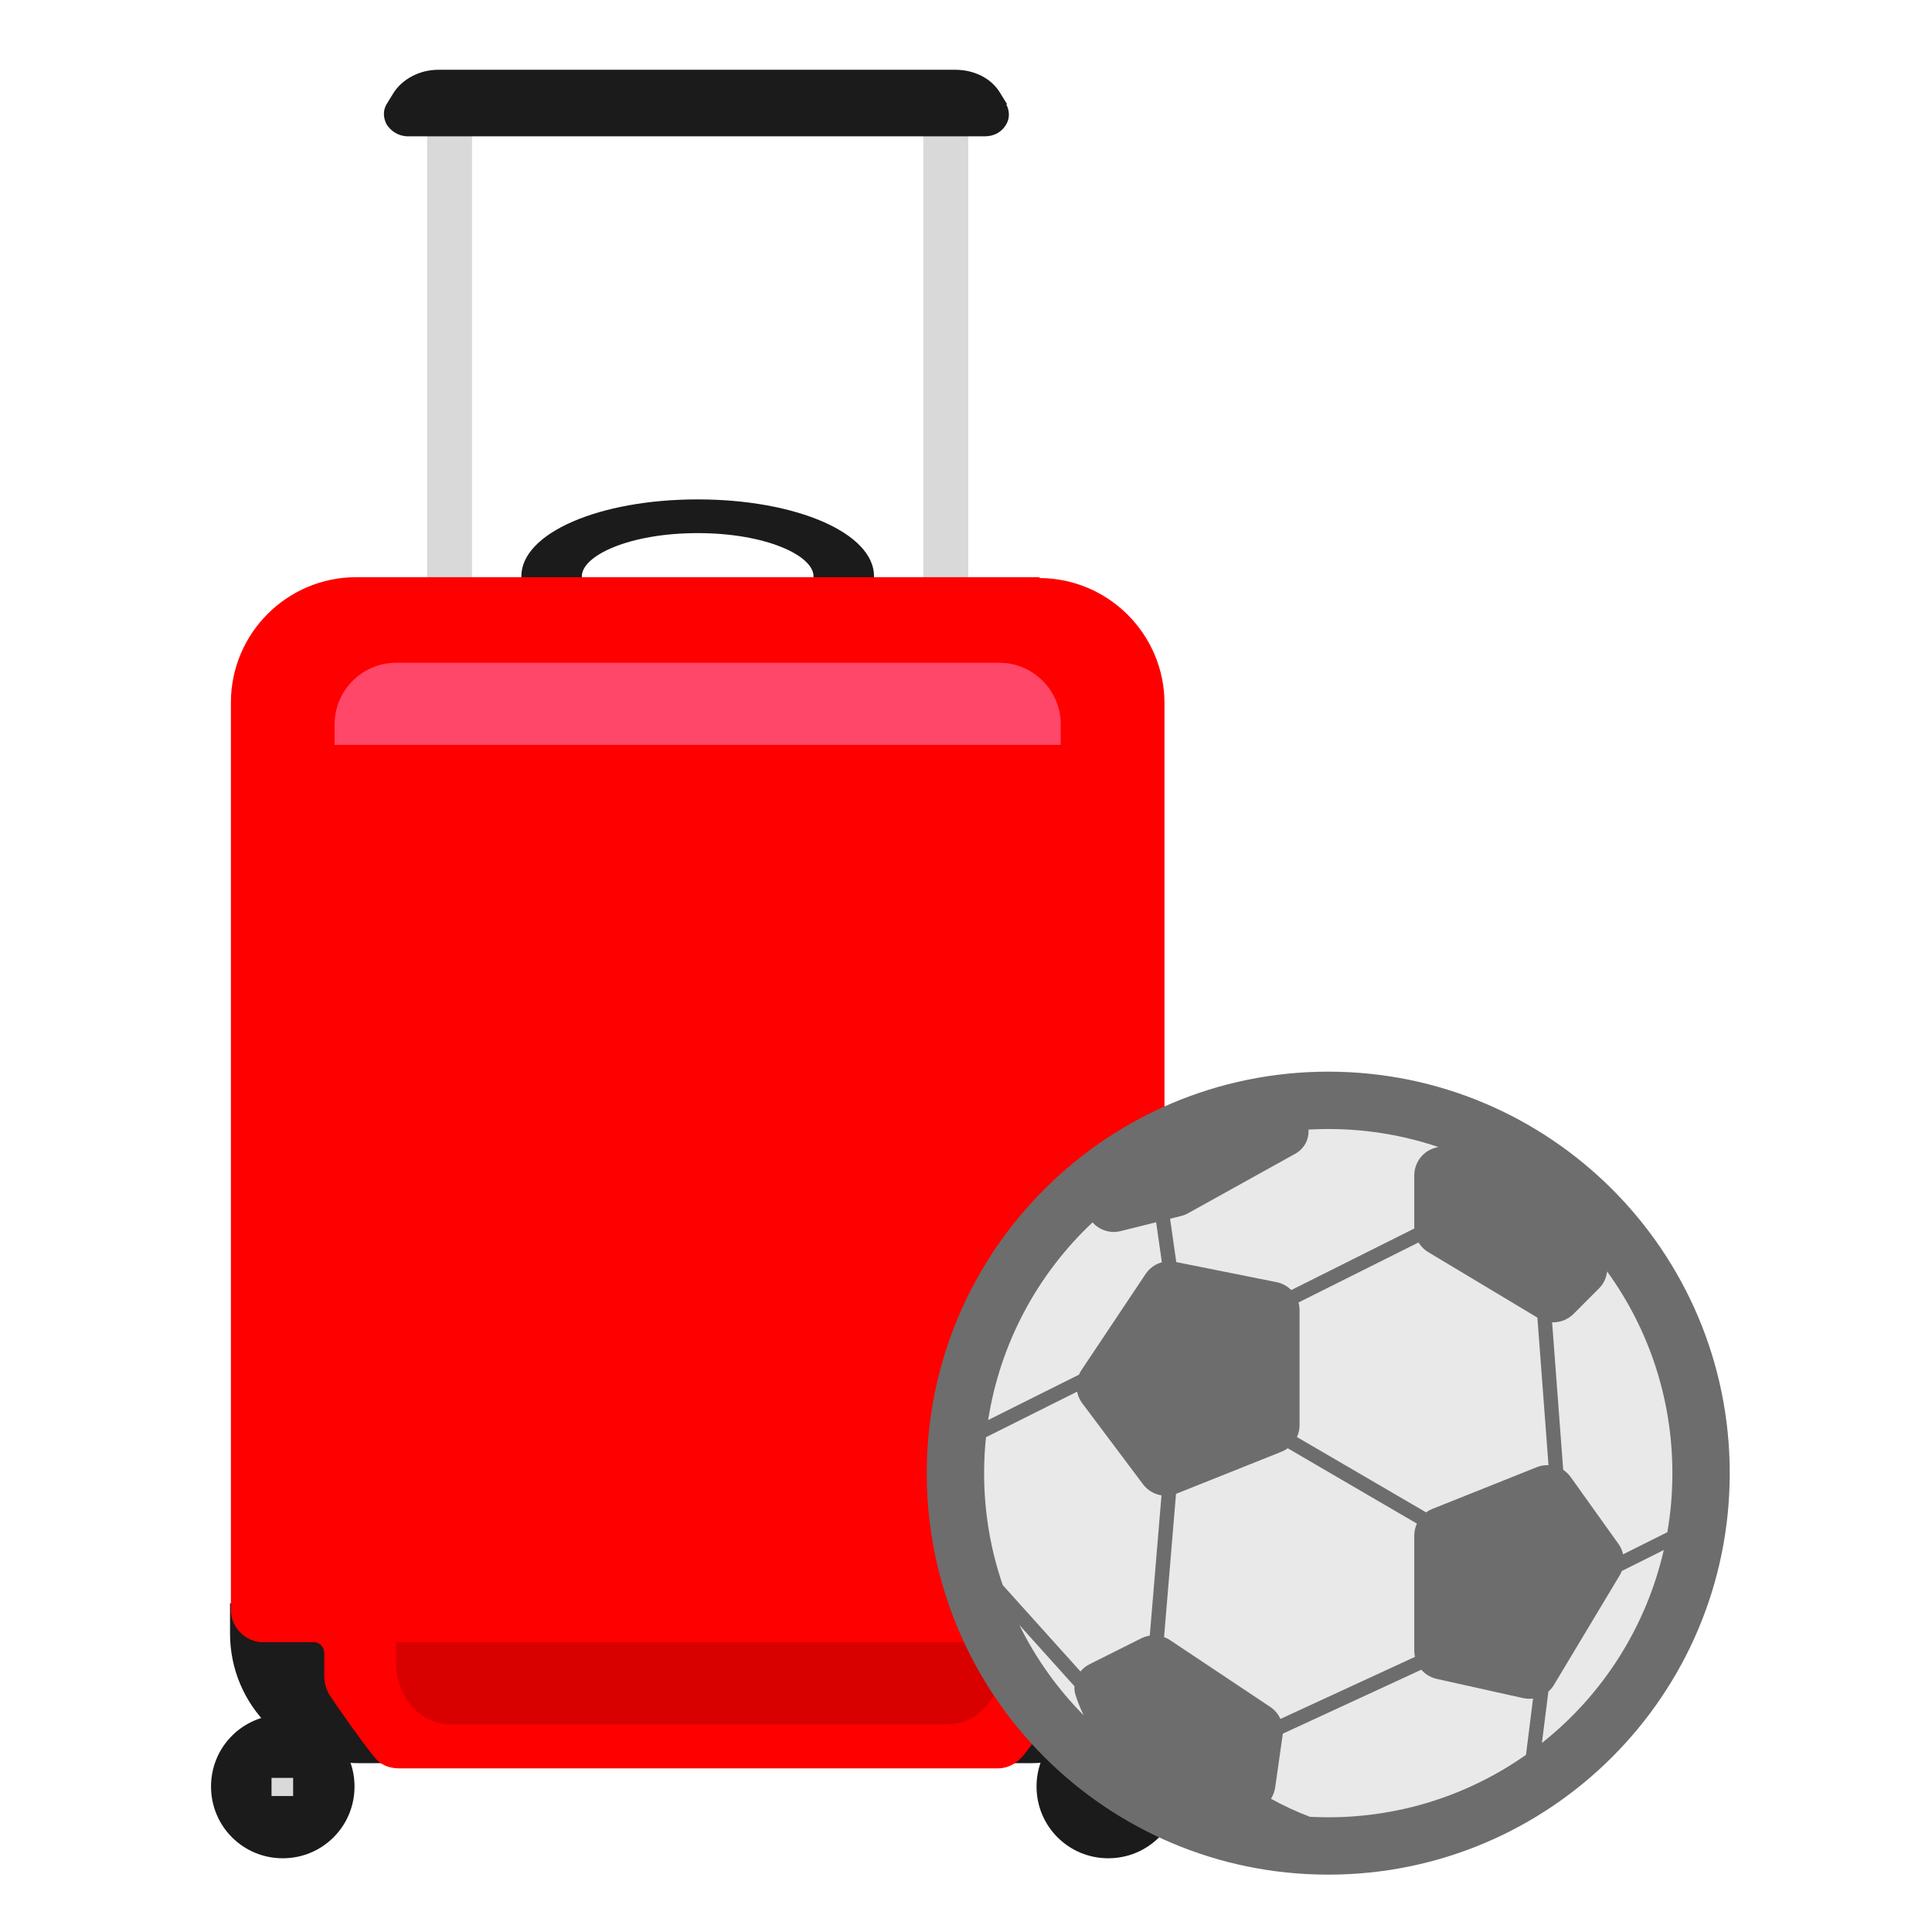
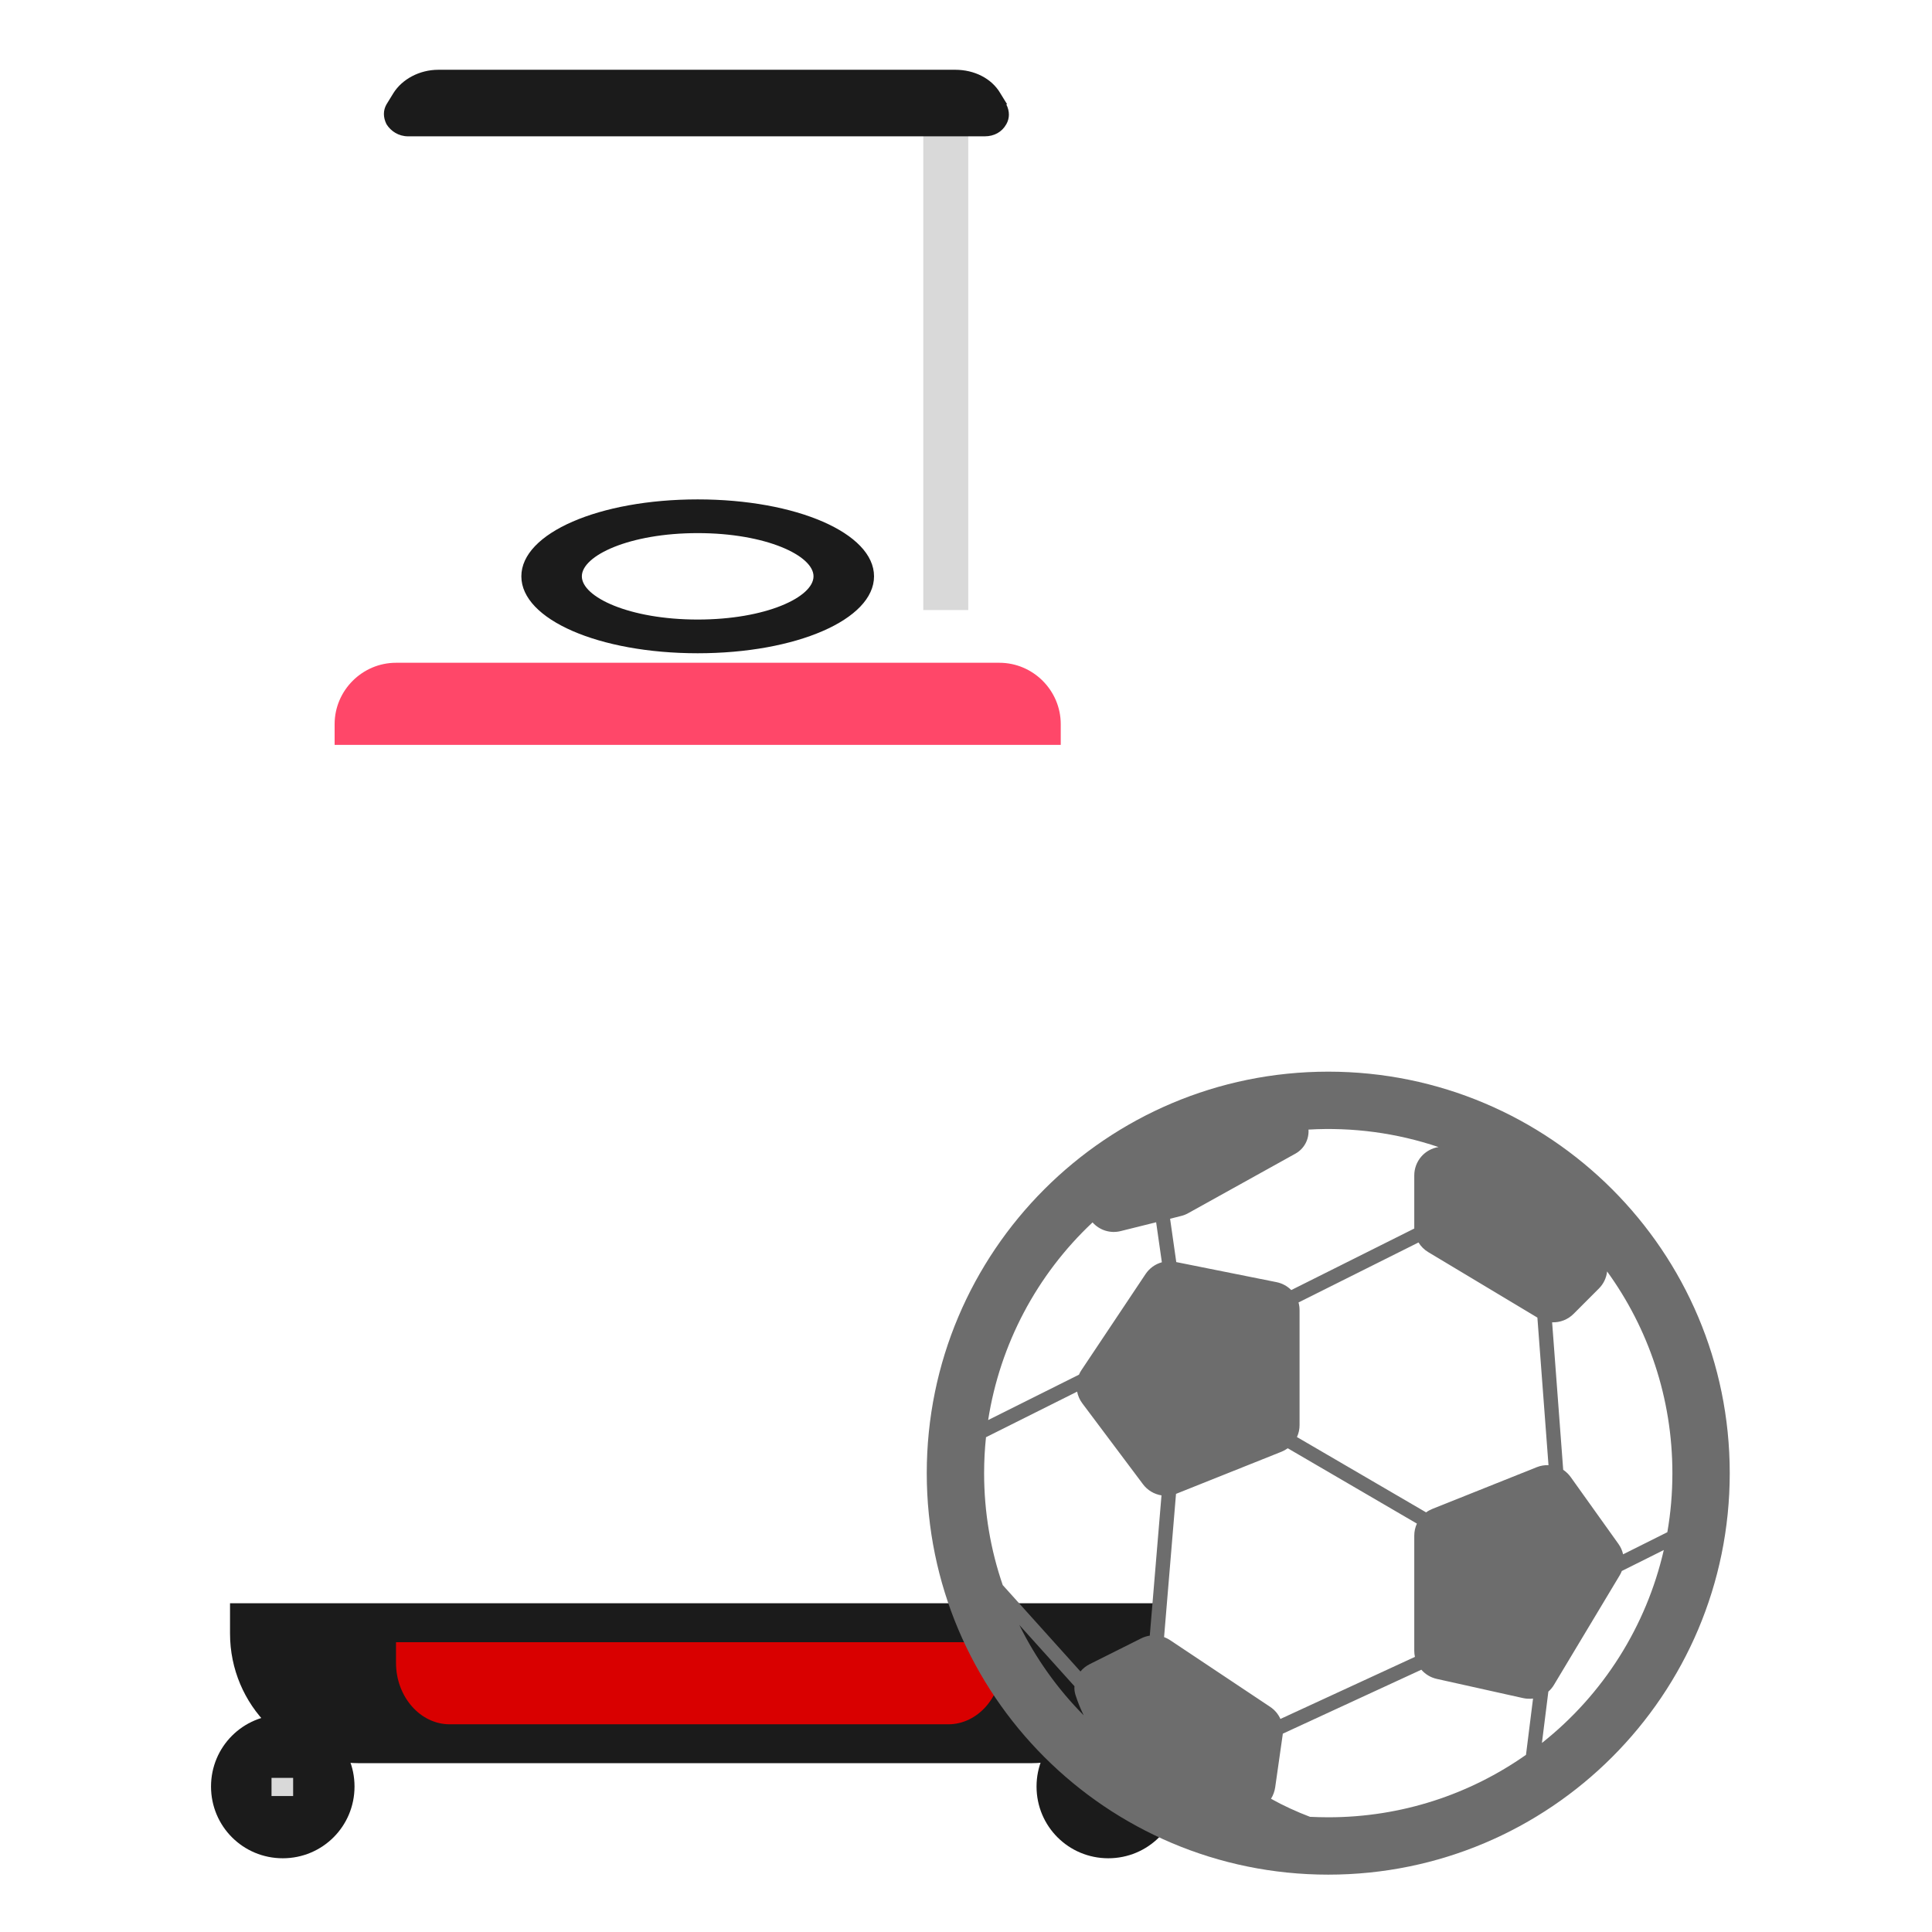
<svg xmlns="http://www.w3.org/2000/svg" width="80" height="80" viewBox="0 0 80 80" fill="none">
-   <path d="M19.547 4.822H17.686V25.261H19.547V4.822Z" fill="#D9D9D9" />
+   <path d="M19.547 4.822V25.261H19.547V4.822Z" fill="#D9D9D9" />
  <path d="M40.093 4.822H38.232V25.261H40.093V4.822Z" fill="#D9D9D9" />
  <path d="M28.89 20.679C24.809 20.679 21.588 22.075 21.588 23.864C21.588 25.654 24.809 27.05 28.89 27.05C32.971 27.05 36.192 25.654 36.192 23.864C36.192 22.075 32.971 20.679 28.89 20.679ZM28.89 25.654C26.062 25.654 24.093 24.724 24.093 23.864C24.093 23.006 26.062 22.075 28.89 22.075C31.718 22.075 33.686 23.006 33.686 23.864C33.686 24.724 31.718 25.654 28.89 25.654Z" fill="#1B1B1B" />
  <path d="M41.704 4.321L41.418 3.856C41.06 3.247 40.344 2.889 39.557 2.889H18.152C17.364 2.889 16.648 3.283 16.29 3.856L16.004 4.321C15.861 4.571 15.861 4.858 16.004 5.144C16.183 5.431 16.505 5.645 16.899 5.645H40.774C41.167 5.645 41.489 5.466 41.669 5.144C41.812 4.894 41.812 4.607 41.669 4.321H41.704Z" fill="#1B1B1B" />
  <path d="M9.525 66.388V67.641C9.525 70.612 11.924 73.01 14.895 73.01H42.671C45.642 73.01 48.04 70.612 48.04 67.641V66.388H9.489H9.525Z" fill="#1B1B1B" />
-   <path d="M43.064 23.9H14.751C11.888 23.9 9.561 26.227 9.561 29.09V66.674C9.561 67.39 10.17 67.999 10.886 67.999H12.997C13.248 67.999 13.427 68.214 13.427 68.464V69.395C13.427 69.681 13.498 69.932 13.642 70.182C14.071 70.827 15.002 72.151 15.503 72.759C15.753 73.082 16.111 73.225 16.541 73.225H41.311C41.704 73.225 42.062 73.046 42.313 72.759C42.85 72.151 43.709 70.791 44.138 70.147C44.281 69.932 44.353 69.681 44.353 69.431V68.464C44.353 68.214 44.532 68.035 44.782 68.035H46.895C47.61 68.035 48.219 67.426 48.219 66.71V29.126C48.219 26.263 45.892 23.936 43.029 23.936L43.064 23.9Z" fill="#FF0000" />
  <path d="M13.856 29.985C13.856 28.589 15.002 27.444 16.398 27.444H41.382C42.778 27.444 43.923 28.589 43.923 29.985V30.844H13.856V29.985Z" fill="#FF4769" />
  <path d="M11.709 76.947C13.355 76.947 14.68 75.623 14.68 73.976C14.68 72.33 13.355 71.005 11.709 71.005C10.062 71.005 8.738 72.33 8.738 73.976C8.738 75.623 10.062 76.947 11.709 76.947Z" fill="#1B1B1B" />
  <path d="M12.138 73.618H11.243V74.37H12.138V73.618Z" fill="#D9D9D9" />
  <path d="M45.892 76.947C47.539 76.947 48.863 75.623 48.863 73.976C48.863 72.33 47.539 71.005 45.892 71.005C44.246 71.005 42.921 72.33 42.921 73.976C42.921 75.623 44.246 76.947 45.892 76.947Z" fill="#1B1B1B" />
  <path d="M46.322 73.618H45.427V74.37H46.322V73.618Z" fill="#D9D9D9" />
  <path d="M41.489 68.858C41.489 70.254 40.487 71.399 39.27 71.399H18.617C17.4 71.399 16.398 70.254 16.398 68.858V67.999H41.525V68.858H41.489Z" fill="#D90000" />
-   <circle cx="55" cy="61" r="16" fill="#E9E9E9" />
  <path d="M38.375 61C38.375 51.818 45.818 44.375 55 44.375C64.182 44.375 71.625 51.818 71.625 61C71.625 70.182 64.182 77.625 55 77.625C45.818 77.625 38.375 70.182 38.375 61ZM54.182 46.774C54.195 46.973 54.152 47.173 54.057 47.349C53.962 47.525 53.818 47.67 53.644 47.768L49.199 50.236C49.108 50.287 49.011 50.325 48.91 50.35L48.451 50.466L48.707 52.26L52.858 53.091C53.089 53.137 53.302 53.252 53.468 53.419L58.562 50.871V48.67C58.562 48.387 58.664 48.113 58.847 47.898C59.032 47.683 59.286 47.541 59.566 47.497C57.834 46.912 56.006 46.668 54.182 46.774ZM45.24 50.617C42.927 52.787 41.406 55.668 40.917 58.802L44.678 56.922C44.705 56.858 44.738 56.796 44.778 56.737L47.436 52.755C47.594 52.517 47.834 52.344 48.11 52.268L47.873 50.611L46.412 50.975C46.203 51.029 45.983 51.024 45.776 50.961C45.57 50.898 45.385 50.779 45.241 50.618M40.828 59.512C40.776 60 40.75 60.494 40.75 60.994V61.006C40.75 62.626 41.022 64.184 41.521 65.635L44.739 69.212C44.844 69.085 44.976 68.981 45.124 68.908L47.259 67.839C47.369 67.784 47.488 67.747 47.61 67.728L48.095 61.92C47.789 61.872 47.514 61.707 47.329 61.46L44.817 58.11C44.709 57.967 44.636 57.801 44.601 57.625L40.828 59.512ZM44.491 69.823L42.208 67.287C42.888 68.669 43.788 69.932 44.872 71.026C44.74 70.756 44.628 70.477 44.536 70.191C44.497 70.073 44.481 69.948 44.491 69.823ZM55 75.25C58.047 75.25 60.871 74.293 63.188 72.664L63.48 70.333C63.343 70.35 63.205 70.344 63.07 70.315L59.492 69.519C59.245 69.464 59.021 69.331 58.855 69.139L53.119 71.787L53.113 71.835L52.803 74.008C52.778 74.179 52.718 74.34 52.63 74.483C53.151 74.775 53.697 75.022 54.245 75.231C54.494 75.243 54.746 75.249 55 75.25ZM64.114 70.046L63.848 72.172C66.39 70.16 68.169 67.342 68.894 64.183L67.156 65.051C67.132 65.113 67.103 65.173 67.069 65.23L64.347 69.766C64.284 69.871 64.206 69.966 64.114 70.046ZM67.209 64.361L69.041 63.445C69.18 62.649 69.25 61.834 69.25 61C69.25 57.88 68.248 54.995 66.547 52.648C66.517 52.916 66.397 53.166 66.206 53.356L65.156 54.407C65.04 54.523 64.901 54.613 64.749 54.673C64.596 54.733 64.433 54.76 64.27 54.754L64.729 60.863C64.851 60.944 64.957 61.046 65.041 61.165L67.016 63.93C67.111 64.06 67.175 64.209 67.209 64.361ZM48.696 61.86L48.202 67.788C48.288 67.82 48.371 67.862 48.449 67.914L52.596 70.678C52.782 70.802 52.928 70.975 53.019 71.178L58.589 68.608C58.571 68.526 58.562 68.443 58.562 68.359V63.585C58.562 63.414 58.599 63.245 58.671 63.089L53.322 59.969C53.243 60.027 53.157 60.075 53.066 60.112L48.719 61.849L48.696 61.86ZM53.704 59.505L59.052 62.624C59.131 62.566 59.218 62.519 59.309 62.482L63.634 60.753C63.788 60.691 63.954 60.663 64.12 60.669L63.66 54.559L59.138 51.846C58.975 51.747 58.837 51.611 58.737 51.448L53.769 53.932C53.798 54.035 53.812 54.143 53.812 54.255V59.009C53.813 59.18 53.776 59.349 53.704 59.505Z" fill="#6D6D6D" />
</svg>